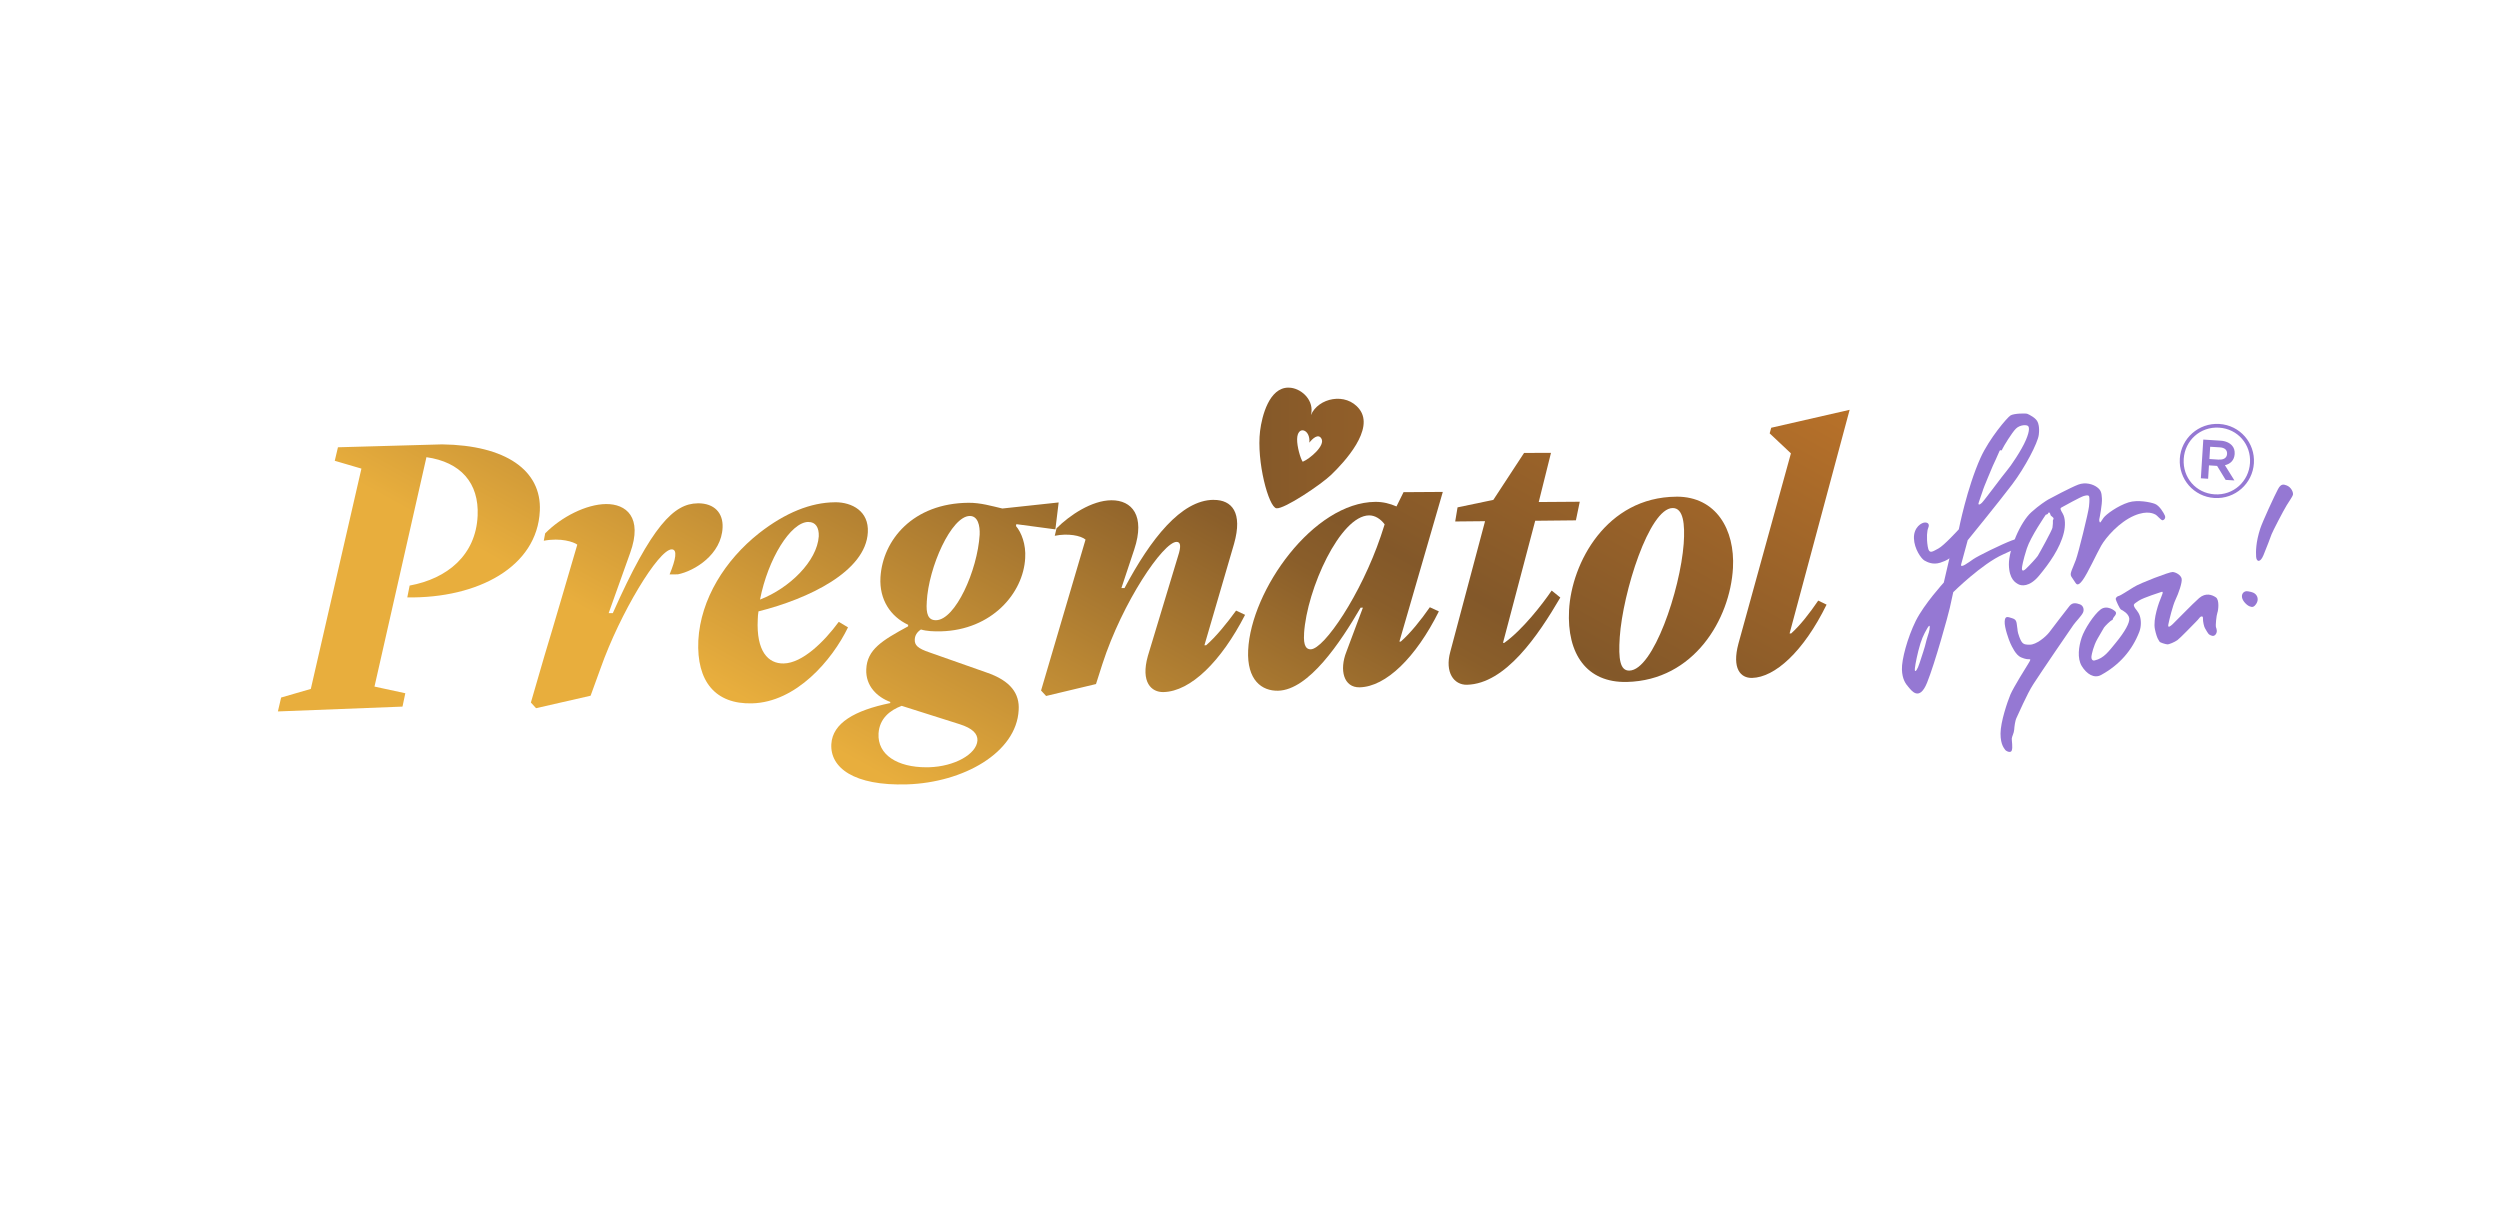
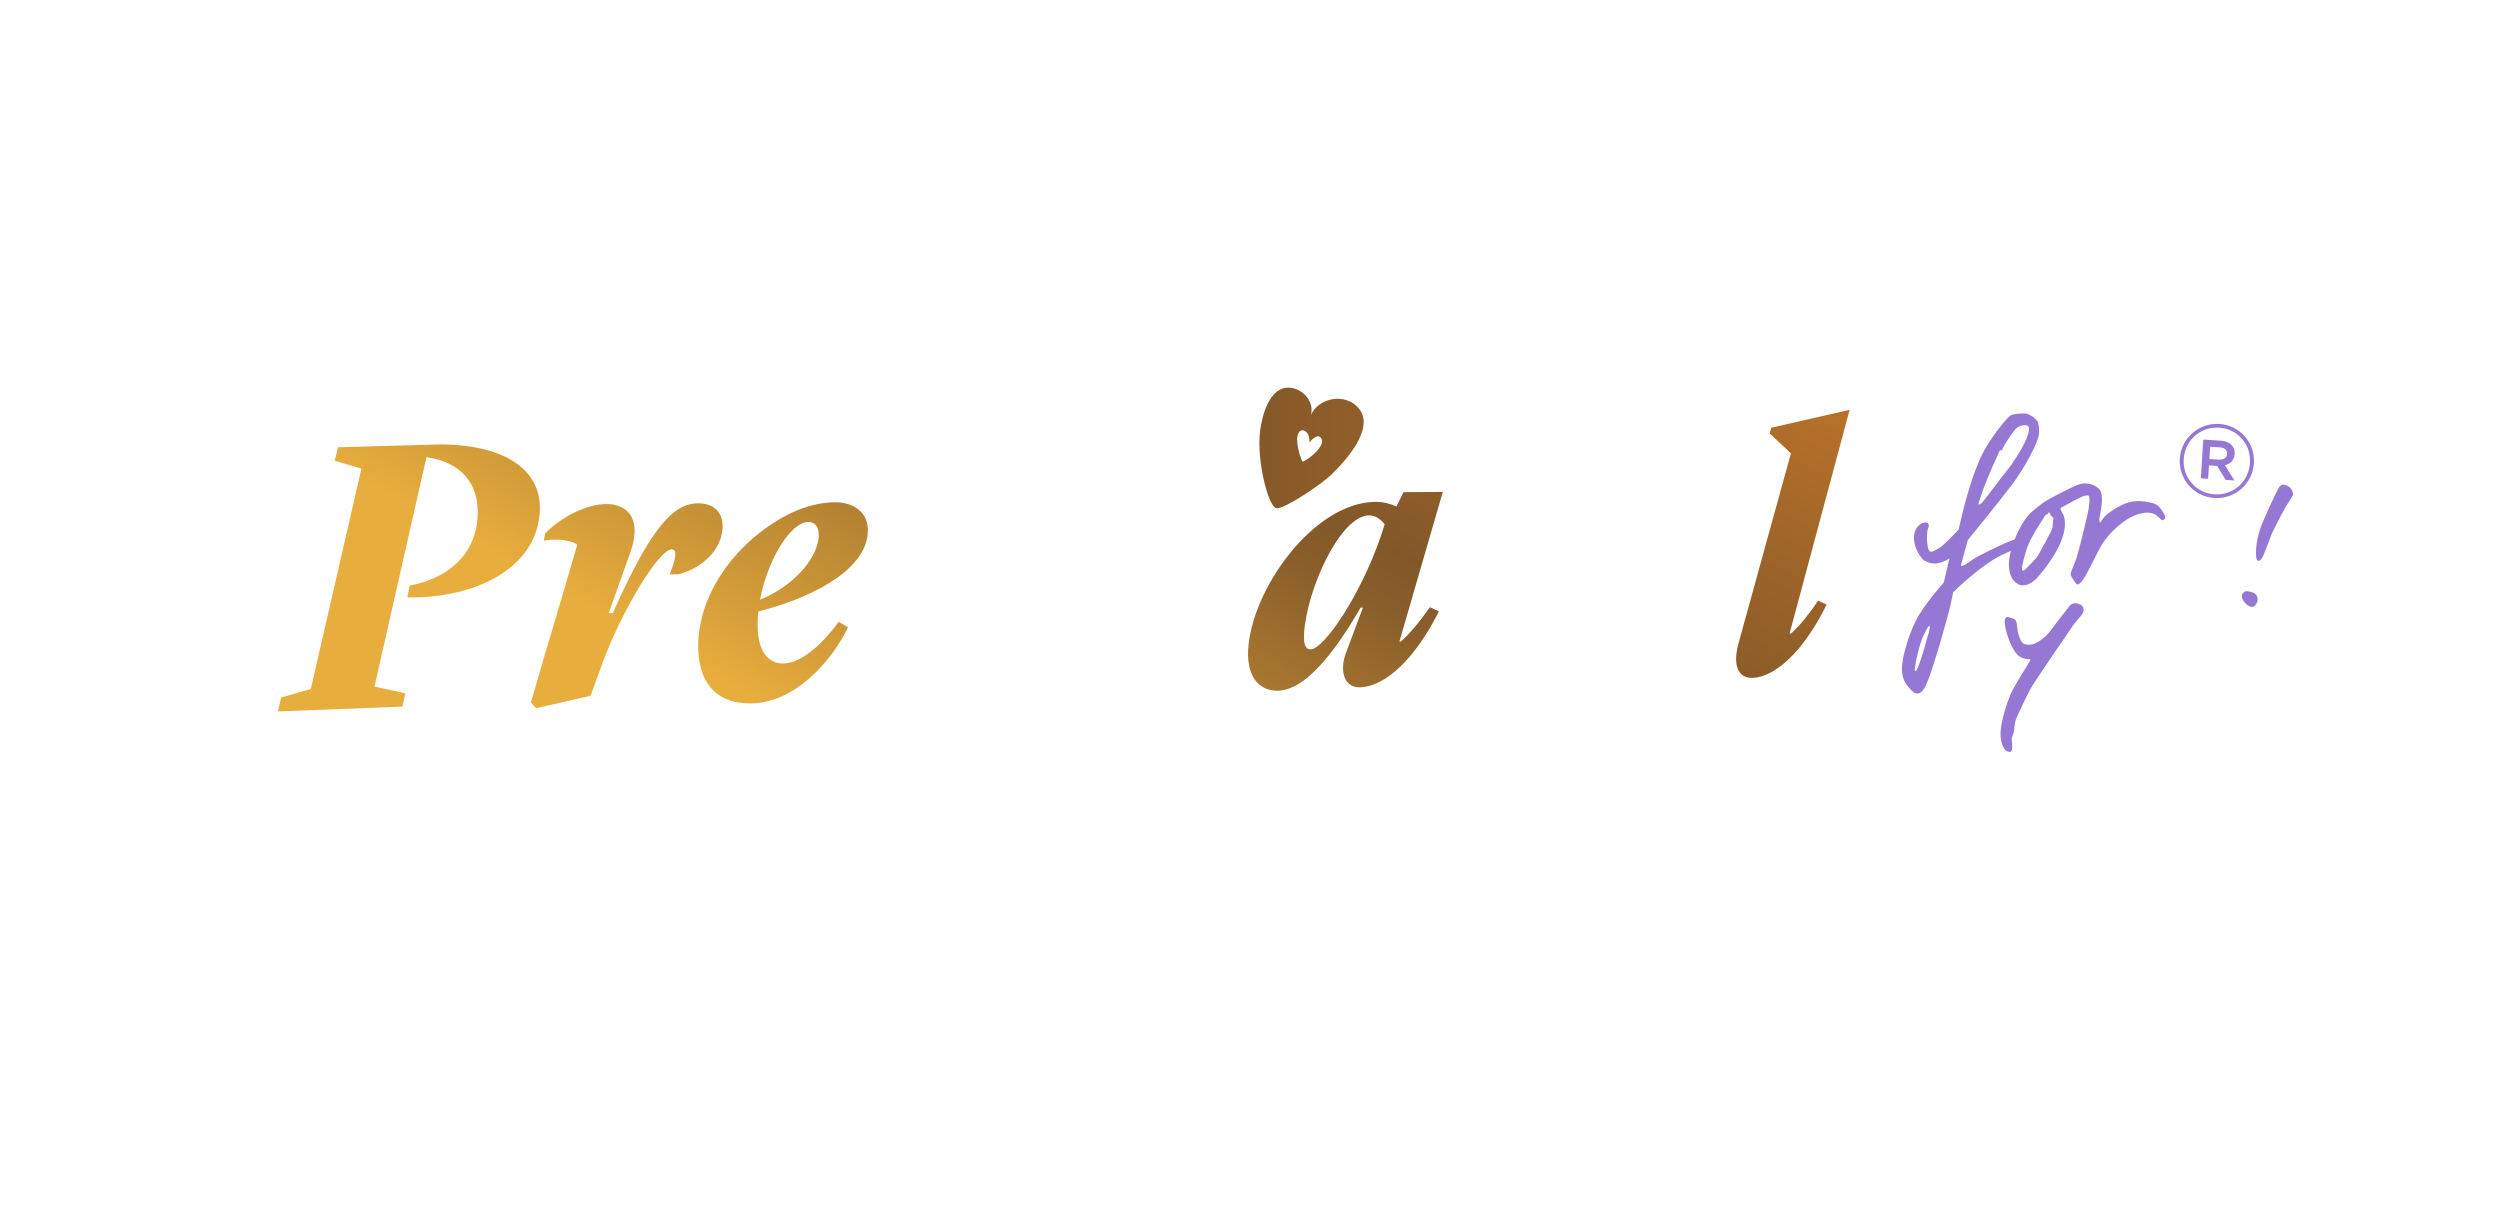
<svg xmlns="http://www.w3.org/2000/svg" xmlns:xlink="http://www.w3.org/1999/xlink" id="Layer_1" data-name="Layer 1" viewBox="0 0 595.28 291.67">
  <defs>
    <style>
      .cls-1 {
        fill: none;
      }

      .cls-2 {
        fill: url(#linear-gradient);
      }

      .cls-3 {
        clip-path: url(#clippath);
      }

      .cls-4 {
        fill: #9578d3;
      }

      .cls-5 {
        clip-path: url(#clippath-1);
      }

      .cls-6 {
        clip-path: url(#clippath-4);
      }

      .cls-7 {
        clip-path: url(#clippath-3);
      }

      .cls-8 {
        clip-path: url(#clippath-2);
      }

      .cls-9 {
        clip-path: url(#clippath-7);
      }

      .cls-10 {
        clip-path: url(#clippath-8);
      }

      .cls-11 {
        clip-path: url(#clippath-6);
      }

      .cls-12 {
        clip-path: url(#clippath-5);
      }

      .cls-13 {
        clip-path: url(#clippath-9);
      }

      .cls-14 {
        fill: url(#linear-gradient-8);
      }

      .cls-15 {
        fill: url(#linear-gradient-9);
      }

      .cls-16 {
        fill: url(#linear-gradient-3);
      }

      .cls-17 {
        fill: url(#linear-gradient-4);
      }

      .cls-18 {
        fill: url(#linear-gradient-2);
      }

      .cls-19 {
        fill: url(#linear-gradient-6);
      }

      .cls-20 {
        fill: url(#linear-gradient-7);
      }

      .cls-21 {
        fill: url(#linear-gradient-5);
      }

      .cls-22 {
        fill: url(#linear-gradient-10);
      }

      .cls-23 {
        filter: url(#outer-glow-1);
      }
    </style>
    <filter id="outer-glow-1" filterUnits="userSpaceOnUse">
      <feOffset dx="0" dy="0" />
      <feGaussianBlur result="blur" stdDeviation="5" />
      <feFlood flood-color="#fff" flood-opacity=".9" />
      <feComposite in2="blur" operator="in" />
      <feComposite in="SourceGraphic" />
    </filter>
    <clipPath id="clippath">
      <path class="cls-1" d="M80.47,106.5l-.76,3.22,6.35,1.86-12.05,52.46-7.07,2.05-.77,3.31,29.67-1.15,.67-3.18-7.34-1.59,12.37-54.62c8.13,1.16,12.55,6.11,12.19,13.94-.42,9.4-7.23,14.98-16.19,16.63l-.56,2.82c16.82,.24,30.95-7.28,31.56-20.62,.45-9.64-8.13-15.62-23.26-15.82l-24.81,.69Z" />
    </clipPath>
    <linearGradient id="linear-gradient" x1="-101.25" y1="630.04" x2="-97.55" y2="630.04" gradientTransform="translate(18171.83 -112324.67) scale(178.5)" gradientUnits="userSpaceOnUse">
      <stop offset="0" stop-color="#e8ae3d" />
      <stop offset=".02" stop-color="#e8ae3d" />
      <stop offset=".16" stop-color="#8a5e2a" />
      <stop offset=".18" stop-color="#835829" />
      <stop offset=".24" stop-color="#9b6329" />
      <stop offset=".37" stop-color="#d6802a" />
      <stop offset=".42" stop-color="#d9892e" />
      <stop offset=".51" stop-color="#e4a43b" />
      <stop offset=".54" stop-color="#e8ae40" />
      <stop offset=".7" stop-color="#ffd63f" />
      <stop offset=".76" stop-color="#dbb137" />
      <stop offset=".86" stop-color="#a47a2c" />
      <stop offset="1" stop-color="#d6802a" />
      <stop offset="1" stop-color="#d6802a" />
    </linearGradient>
    <clipPath id="clippath-1">
      <path class="cls-1" d="M166.13,119.85c-5.62,.04-10.92,5.24-20.21,26.14h-.99s5.11-14.31,5.11-14.31c3.1-8.6-1.02-11.7-5.72-11.66-4.71,.04-10.64,3.04-14.51,6.98l-.33,1.76c4.04-.78,7.18,.29,7.98,.93,0,0-6.4,21.9-7.84,26.54l-3.21,11.05,1.23,1.35,12.99-2.97,2.39-6.58c4.61-13.04,13.78-28.23,16.91-28.27,1.44-.01,.99,2.38-.49,5.97l1.97-.02c3.95-.79,10.41-4.71,10.65-11.2,.13-3.36-1.89-5.72-5.85-5.72h-.07Z" />
    </clipPath>
    <linearGradient id="linear-gradient-2" x1="-101.25" y1="630.24" x2="-97.55" y2="630.24" gradientTransform="translate(18204.27 -112353.36) scale(178.5)" xlink:href="#linear-gradient" />
    <clipPath id="clippath-2">
      <path class="cls-1" d="M192.47,124.29c1.75-.02,2.57,1.33,2.49,3.42-.4,5.9-6.95,12.33-13.99,15.06,1.87-9.66,7.3-18.45,11.5-18.49m6.29-4.68c-5.67,.05-11.73,2.45-17.99,7.34-8.1,6.39-13.95,15.69-14.49,25.55-.46,9.85,4.13,15.21,12.77,14.99,10.51-.25,19.09-10.27,22.87-18.1l-2.2-1.31c-3.48,4.75-8.65,9.82-13.11,9.91-3.68,.08-6.56-2.86-6.18-10.49,.03-.64,.05-1.27,.17-1.91,11.94-3,25.57-9.52,26.04-18.82,.28-5.02-3.72-7.17-7.78-7.17h-.1Z" />
    </clipPath>
    <linearGradient id="linear-gradient-3" x1="-101.25" y1="630.37" x2="-97.55" y2="630.37" gradientTransform="translate(18222.74 -112377.47) scale(178.5)" xlink:href="#linear-gradient" />
    <clipPath id="clippath-3">
-       <path class="cls-1" d="M209.19,174.65c.23-3.58,2.72-5.53,5.51-6.58l13.8,4.37c3.09,.98,4.31,2.28,4.24,3.88-.22,3.29-5.51,6.19-11.47,6.37-.24,0-.48,.01-.72,.01-6.81,0-11.65-2.94-11.36-8.05m11.48-31.32c.43-8.35,5.88-20.43,10.24-20.47,1.95-.01,2.45,2.3,2.36,4.46-.52,8.5-5.78,20.28-10.38,20.36h-.06c-1.83,0-2.36-1.51-2.15-4.35m18.03-22.24c-2.6-.6-5.2-1.39-8.09-1.37-13.19,.1-20.43,8.82-20.97,17.75-.3,5.31,2.38,9.32,6.6,11.31l-.02,.36c-6.15,3.35-9.77,5.48-9.96,10.24-.17,3.96,2.57,6.59,5.71,7.76v.27c-8.43,1.73-13.74,4.74-14.03,9.78-.3,5.57,5.31,9.97,18.03,9.58,13.37-.42,26.07-7.53,26.58-17.71,.24-3.82-1.81-6.96-7.71-8.95l-13.4-4.72c-3.04-1.01-3.69-1.81-3.63-3.14,.04-.9,.49-1.72,1.47-2.36,1.43,.42,3.06,.47,4.76,.44,12.08-.31,19.62-9.07,20.06-17.43,.22-3.3-.91-6.14-2.2-7.65l.1-.44,9.29,1.24,.78-6.41-13.38,1.44Z" />
-     </clipPath>
+       </clipPath>
    <linearGradient id="linear-gradient-4" x1="-101.25" y1="630.53" x2="-97.55" y2="630.53" gradientTransform="translate(18251.13 -112395.68) scale(178.5)" xlink:href="#linear-gradient" />
    <clipPath id="clippath-4">
      <path class="cls-1" d="M288.94,119.02c-7.7,.06-14.95,9.29-21.18,21.01h-.74s3.06-9.2,3.06-9.2c2.67-8.06-.55-11.74-5.45-11.71-4.67,.03-9.91,3.54-13.06,6.68l-.42,1.78c3.13-.65,6.2-.06,7.33,.9l-10.59,35.94,1.2,1.3,11.88-2.84,1.53-4.79c4.8-14.8,14.51-29.03,17.64-29.06,.82,0,1.11,.69,.62,2.55l-7.44,24.62c-1.76,6.27,.85,8.66,3.73,8.59,6.47-.16,13.72-7.3,19.42-18.39l-2.14-1.01c-2.25,3.09-4.84,6.28-7.13,8.25h-.41s7.05-24.14,7.05-24.14c2.13-7.51-.54-10.47-4.82-10.47h-.07Z" />
    </clipPath>
    <linearGradient id="linear-gradient-5" x1="-101.25" y1="630.68" x2="-97.55" y2="630.68" gradientTransform="translate(18265.84 -112432.43) scale(178.5)" xlink:href="#linear-gradient" />
    <clipPath id="clippath-5">
      <path class="cls-1" d="M310.51,150.83c.67-10.59,8.62-28.04,15.48-28.11,1.43-.01,2.74,.84,3.71,2.13l-.93,2.86c-4.72,13.88-13.47,26.83-16.67,26.9h-.04c-.94,0-1.76-.7-1.54-3.78m23.67-33.62l-1.67,3.38c-1.55-.68-3.19-1.1-5.02-1.09-14.78,.11-29.63,21.03-30.3,35.32-.33,7.14,3.26,9.74,7.13,9.65,7.31-.18,14.87-11.57,19.64-19.77h.55s-3.93,10.5-3.93,10.5c-1.72,4.35-.65,8.55,3.17,8.46,6.25-.15,13.37-7.08,18.85-18.08l-2.15-.99c-2.11,3.04-4.62,6.17-6.93,8.19h-.32s10.34-35.65,10.34-35.65h0s-9.38,.06-9.38,.06Z" />
    </clipPath>
    <linearGradient id="linear-gradient-6" x1="-101.25" y1="630.85" x2="-97.55" y2="630.85" gradientTransform="translate(18289.16 -112464.91) scale(178.5)" xlink:href="#linear-gradient" />
    <clipPath id="clippath-6">
-       <path class="cls-1" d="M362.9,107.85l-7.32,11.18-8.52,1.78-.56,3.36,7.11-.07-8.28,31.1c-1.34,4.9,.86,7.92,3.97,7.85,9.16-.22,16.92-11.68,22.23-20.77l-2.06-1.66c-2.16,3.19-6.96,9.38-11.28,12.45h-.31s7.67-29.07,7.67-29.07l9.69-.1,.92-4.43-9.77,.07,2.92-11.71-6.42,.02Z" />
-     </clipPath>
+       </clipPath>
    <linearGradient id="linear-gradient-7" x1="-101.25" y1="630.98" x2="-97.55" y2="630.98" gradientTransform="translate(18305.03 -112493.34) scale(178.5)" xlink:href="#linear-gradient" />
    <clipPath id="clippath-7">
      <path class="cls-1" d="M385.68,151.74c.72-10.64,7.01-30.72,12.6-30.77,2.56-.02,2.95,3.85,2.63,8.48-.83,11.1-7.26,30.1-12.93,30.23h-.06c-2.14,0-2.59-2.68-2.24-7.94m13.43-33.47c-16.6,.13-24.91,15.75-25.5,27.03-.54,10.42,4.21,17.31,13.78,17.08,15.95-.38,24.57-14.93,25.25-27.14,.5-9.16-4.02-16.98-13.39-16.98h-.13Z" />
    </clipPath>
    <linearGradient id="linear-gradient-8" x1="-101.25" y1="631.11" x2="-97.55" y2="631.11" gradientTransform="translate(18326.51 -112511.25) scale(178.5)" xlink:href="#linear-gradient" />
    <clipPath id="clippath-8">
      <path class="cls-1" d="M421.75,101.85l-.37,1.34,5.06,4.76-12.5,45.31c-1.59,5.95,.51,8.22,3.25,8.16,5.39-.13,12.2-6.16,17.74-17.45l-1.99-.96c-2.07,3.03-4.21,5.8-6.45,7.83h-.37s14.3-53.26,14.3-53.26h0l-18.66,4.27Z" />
    </clipPath>
    <linearGradient id="linear-gradient-9" x1="-101.25" y1="631.2" x2="-97.55" y2="631.2" gradientTransform="translate(18334.04 -112539.71) scale(178.5)" xlink:href="#linear-gradient" />
    <clipPath id="clippath-9">
      <path class="cls-1" d="M308.86,104.56c.06-3.39,3.23-2.36,2.91,.84,.73-.94,2.08-2.22,2.85-1.01,1.06,1.66-2.72,4.85-4.43,5.56-.55-.77-1.37-3.65-1.33-5.39m-8.82-1.94c-.89,7.23,2.04,18.18,3.9,18.41,1.86,.23,10.62-5.65,13.03-7.97,3.18-3.05,10.4-10.87,6.72-15.63-3.2-4.15-9.83-2.68-11.54,1.4,.86-3.4-2.06-6.15-4.75-6.49-.21-.03-.42-.04-.62-.04-4.57,0-6.3,6.75-6.74,10.32" />
    </clipPath>
    <linearGradient id="linear-gradient-10" x1="-100.89" y1="629.9" x2="-97.19" y2="629.9" gradientTransform="translate(22080.67 137022.12) scale(217.36 -217.36)" xlink:href="#linear-gradient" />
  </defs>
  <g class="cls-23">
    <g class="cls-3">
      <rect class="cls-2" x="54.54" y="94.72" width="86.08" height="85.78" transform="translate(-70.08 156.23) rotate(-61)" />
    </g>
    <g class="cls-5">
      <rect class="cls-18" x="116.87" y="112.41" width="64.86" height="63.69" transform="translate(-49.25 204.89) rotate(-61)" />
    </g>
    <g class="cls-8">
      <rect class="cls-16" x="155.38" y="114.03" width="62" height="59.27" transform="translate(-29.63 237.01) rotate(-61)" />
    </g>
    <g class="cls-7">
      <rect class="cls-17" x="182.15" y="113.25" width="85.44" height="80.34" transform="translate(-18.33 275.7) rotate(-61)" />
    </g>
    <g class="cls-6">
-       <rect class="cls-21" x="239.97" y="109.8" width="64.4" height="65.13" transform="translate(15.69 311.38) rotate(-61)" />
-     </g>
+       </g>
    <g class="cls-12">
      <rect class="cls-19" x="288.15" y="108.94" width="64.12" height="63.84" transform="translate(41.76 352.62) rotate(-61)" />
    </g>
    <g class="cls-11">
      <rect class="cls-20" x="328.1" y="108" width="63.96" height="54.95" transform="translate(67.01 384.71) rotate(-61)" />
    </g>
    <g class="cls-9">
-       <rect class="cls-14" x="363.99" y="112.17" width="58.21" height="56.54" transform="translate(79.67 416.15) rotate(-61)" />
-     </g>
+       </g>
    <g class="cls-10">
      <rect class="cls-15" x="391.63" y="101.77" width="69.5" height="55.52" transform="translate(106.36 439.64) rotate(-61)" />
    </g>
    <g class="cls-13">
      <rect class="cls-22" x="299.15" y="92.3" width="28.23" height="28.96" />
    </g>
    <g>
      <path class="cls-4" d="M515.49,122.78c-.28-.66-1.29-2.38-2.37-2.8-1.07-.42-4.15-1.03-6.28-.36-2.57,.81-5.38,2.84-6,3.73-.62,.88-.68,1.12-.82,1.04-.13-.07-.2-.61-.15-.78,.05-.18,.73-3.6,.62-4.95-.08-1.35-.22-1.96-1.17-2.66-.94-.7-2.74-1.27-4.49-.6-1.74,.67-6.57,3.22-7.12,3.54-.55,.33-2.16,1.34-4.01,3.01-2.65,2.36-5.42,8.96-5.36,12.49,.07,3.54,1.61,4.32,2.26,4.68,.64,.36,2.6,.77,4.94-2.06,2.34-2.82,4.98-6.46,5.89-10.24,.38-1.59,.37-3.41-.24-4.48-.61-1.06-.74-1.29-.26-1.54,.47-.26,4.51-2.5,5.26-2.7,.76-.2,.97-.18,1.17-.03,.2,.15,.21,1.11,.05,2.58-.16,1.47-2.49,10.95-3.13,12.68-.64,1.73-.8,1.9-.93,2.32-.13,.41-.5,1.1-.11,1.69,.38,.59,.81,1.25,.96,1.44,.17,.19,.51,1.02,1.71-.64,1.21-1.65,3.26-6.19,4.41-8.21,1.16-2.02,4.28-5.59,7.82-7.13,3.35-1.44,4.89-.35,5.13-.26,.25,.08,1.29,1.32,1.62,1.34,.32,.02,.87-.43,.6-1.1m-26.67,1.23c.04,.2-.01,1-.1,1.64-.09,.64-3.19,6.22-3.51,6.73-.34,.5-1.96,2.26-2.81,3.06-.85,.8-.96,.27-.95-.09-.01-.35,.26-1.92,1.16-4.73,.9-2.81,4.52-8.06,4.52-8.06,.1-.07,.22,.01,.43-.17,.23-.19,.08-.35,.34-.35,.28-.01,.3,.56,.43,.73,.13,.16,.64,.44,.65,.68,.01,.25-.19,.36-.16,.56" />
      <path class="cls-4" d="M480.37,149.73c-.24-1.42-.04-2.15-1.21-2.51-1.16-.37-1.74-.63-1.82,.77-.09,1.39,1.01,4.46,1.37,5.22,.36,.76,1.27,2.77,2.49,3.3,1.22,.52,1.61,.44,1.93,.46,.33,.02,.52-.04-.06,.88-.58,.92-3.66,5.87-4.36,7.52-.69,1.66-2.36,6.51-2.36,9.32,0,2.81,1,3.61,1.1,3.84,.1,.23,1.31,.94,1.58,.16,.27-.75-.03-2.36,0-2.83,.03-.48,.53-1.34,.57-2.08,.05-.73,.21-2.2,.59-2.92,.38-.71,2.38-5.5,3.99-7.98,1.59-2.49,9-13.34,9.53-14.08,.53-.75,1.87-2.1,2.26-2.89,.38-.78,.07-1.73-.72-2.01-.8-.27-1.7-.55-2.46,.37-.58,.69-3.99,5.18-4.83,6.28-.85,1.09-3.07,2.97-4.67,2.96-1.48-.01-1.83-.16-2.49-1.93-.47-1.24-.41-1.84-.41-1.84" />
-       <path class="cls-4" d="M500.95,149.48c.32-.46,1.58-1.71,1.92-1.8,.34-.09,.06-.3,.5-.79,.44-.5,.61-.89,.4-1.19-.2-.31-2.06-1.76-3.62-.56-1.55,1.19-3.81,4.64-4.49,6.7-.68,2.07-1.11,4.85,.02,6.74,1.14,1.88,2.94,3.07,4.63,2.13,4.34-2.38,7.38-5.84,9.09-10.28,.51-1.35,.43-2.86,.09-3.85-.34-.98-1.12-1.66-1.24-2-.13-.34-.4-.58,.29-1.05,.17-.11,.43-.3,.76-.52,1.08-.71,5.14-1.99,5.34-2.06,.27-.1,.56-.12,0,1.14-.55,1.26-2.03,5.31-1.53,7.74,.52,2.44,.99,2.65,1.08,2.92,.09,.26,1.48,.65,1.88,.68,.4,.03,1.76-.55,2.39-1.01,.62-.43,3.7-3.64,4.37-4.31,.67-.65,.93-1.12,1.16-1.25,.23-.14,.6-.19,.56,.44-.04,.63,.28,2.02,.48,2.28,.2,.28,.68,1.34,1.08,1.55,.38,.21,.96,.54,1.44-.04,.48-.61,.27-1.29,.11-1.71-.16-.42,.1-2.87,.32-3.46,.23-.57,.53-3.07-.35-3.68-.89-.61-2.4-1.18-3.97,.15-1.56,1.35-5.84,5.81-6.31,6.22-.46,.41-1.25,1.14-1.04,.05,.22-1.09,1.02-4.44,1.71-5.88,.69-1.43,1.63-4.07,1.46-4.97-.17-.9-1.41-1.57-2.15-1.61-.74-.05-7.81,2.67-9.22,3.57-1.62,1.02-3.27,2.06-3.51,2.1-.45,.08-.91,.46-.8,.87,.12,.41,.9,2.24,1.26,2.42,.36,.16,1.78,.95,1.94,2.05,.16,1.04-1.04,3.21-3.21,5.85-1.61,1.93-2.77,3.69-5.04,4.2-.64,.15-.82-.5-.75-1.01,.08-.51,.46-2.45,1.45-4.17,1-1.72,1.51-2.6,1.51-2.6" />
      <path class="cls-4" d="M468.49,128.69s7.52-9.23,10.62-13.33c3.1-4.1,6.12-9.91,6.35-11.83,.25-1.92-.21-2.9-.21-2.9-.32-1.07-2.07-1.91-2.51-2.09-.43-.17-3.23-.1-4.01,.38-.78,.47-5.08,5.53-7.13,10.07-3.26,7.23-5.18,17.04-5.18,17.04,0,0-3.56,3.92-4.89,4.59-1.33,.67-2.21,1.52-2.52-.53-.33-2.06-.15-3.78,.12-4.37,.26-.58,.23-1.26-.67-1.31-.91-.06-2.8,1.17-2.73,3.74,.07,2.56,1.74,4.85,2.46,5.29,.73,.42,2.04,1.1,3.81,.54,1.77-.57,2.19-1.07,2.19-1.07l-1.35,5.8s-4.68,5.12-6.68,9.14c-1.98,4.03-3.37,9.21-3.29,11.56,.07,2.33,.91,3.44,1.54,4.16,.64,.72,2.56,3.63,4.44-1,1.88-4.63,5.1-16.33,5.42-17.82,.31-1.48,.82-3.75,.82-3.75,0,0,6.85-6.78,11.89-9,3.2-1.42,4.88-2.24,5.04-2.43,.18-.18,1.06-.45,.92-.84-.13-.4-1.43-1-3.9-.05-2.46,.94-8.04,3.67-9.19,4.47-1.15,.79-3.19,2.36-2.87,1.19,.3-1.16,1.53-5.62,1.53-5.62m3.64-12.02c.09-.39,2.28-5.59,2.34-5.73,.05-.13,1.38-2.94,1.52-3.36,.13-.42,.34-.49,.44-.37,.09,.12,.27-.11,.43-.51,.17-.39,2.19-3.77,3.16-4.69,.96-.92,2.54-.96,2.9-.57,.14,.18,.5,.81-.53,3.25-1.02,2.44-3.71,6.39-4.57,7.36-.85,.97-5.36,7.1-5.93,7.64-.57,.54-.77,.46-.82,.28-.06-.17,.98-2.89,1.07-3.28m-12.86,33.82s-.67,2.07-.77,2.64c-.1,.56-.91,3.08-1.45,4.68-.51,1.6-.98,2.15-1.11,1.84-.14-.31,.23-2.36,.8-4.69,.7-2.8,1.25-3.86,2.13-5.4,.88-1.55,.59,.31,.39,.94" />
      <path class="cls-4" d="M544.4,115.56c-.58-.2-1.24-.48-1.97,.89-.75,1.36-3.75,7.88-4.24,9.42-1.07,3.31-1.05,5.49-.98,6.7,.08,1.21,.96,1.52,1.74-.35,.78-1.86,1.68-4.28,1.93-4.98,.25-.69,2.83-5.67,3.61-6.93,.79-1.27,1.29-1.94,1.47-2.44,.19-.5-.33-1.89-1.56-2.32" />
      <path class="cls-4" d="M535.3,140.81c-.89-.21-1.61,.5-1.45,1.42,.13,.92,1.18,1.9,1.77,2.13,.6,.24,1.04,.33,1.66-.65,.6-.97,.22-1.9-.36-2.35-.58-.44-1.34-.48-1.63-.56" />
      <path class="cls-4" d="M519.04,109.25v-.05c.3-4.79,4.46-8.56,9.41-8.25,4.94,.31,8.53,4.53,8.23,9.32v.04c-.31,4.81-4.45,8.58-9.4,8.27-4.94-.31-8.54-4.54-8.24-9.33m16.71,1.01v-.05c.28-4.36-2.89-8.09-7.36-8.38-4.51-.28-8.14,3.08-8.42,7.43v.05c-.28,4.37,2.88,8.12,7.36,8.4,4.5,.28,8.14-3.09,8.42-7.45m-11.13-5.59l4.11,.26c1.21,.07,2.16,.51,2.73,1.15,.47,.52,.69,1.18,.64,2v.04c-.1,1.49-1.03,2.36-2.32,2.65l2.26,3.63-2.09-.13-2.03-3.33-1.94-.13-.2,3.19-1.73-.11,.58-9.23Zm3.76,4.76c1.14,.07,1.85-.44,1.91-1.32v-.04c.06-.93-.58-1.48-1.72-1.55l-2.3-.14-.18,2.92,2.3,.15Z" />
    </g>
  </g>
</svg>